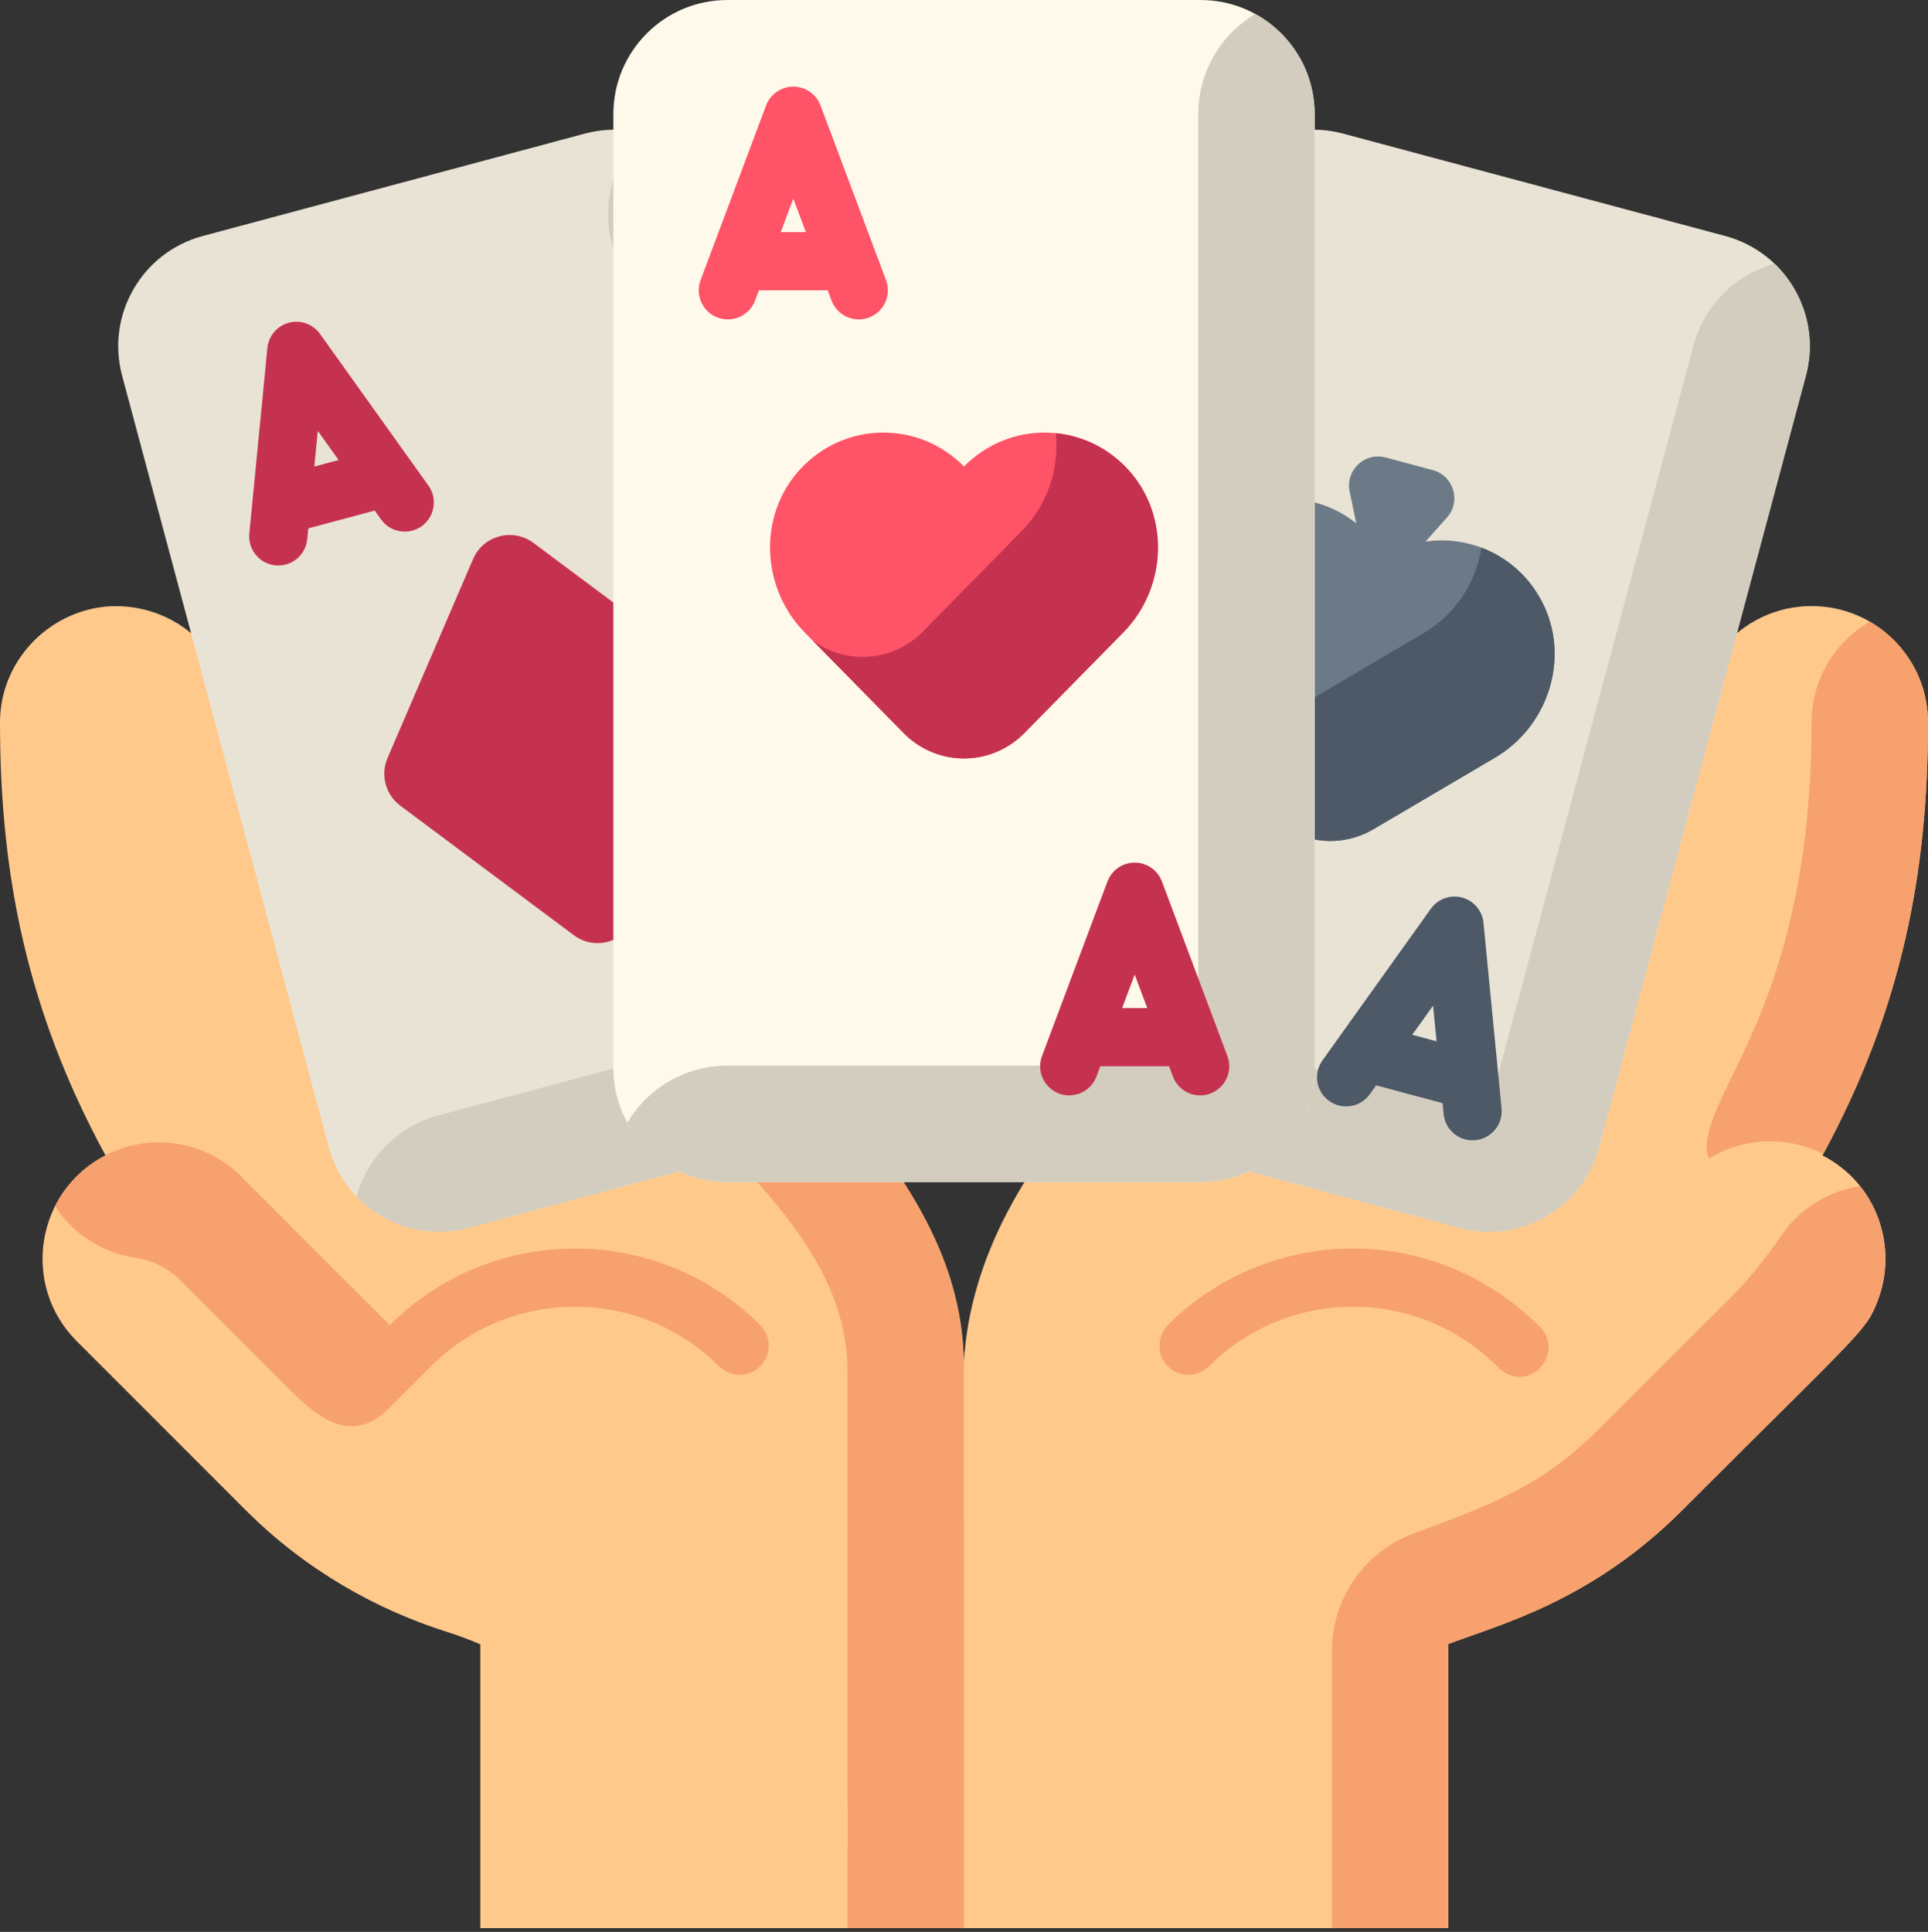
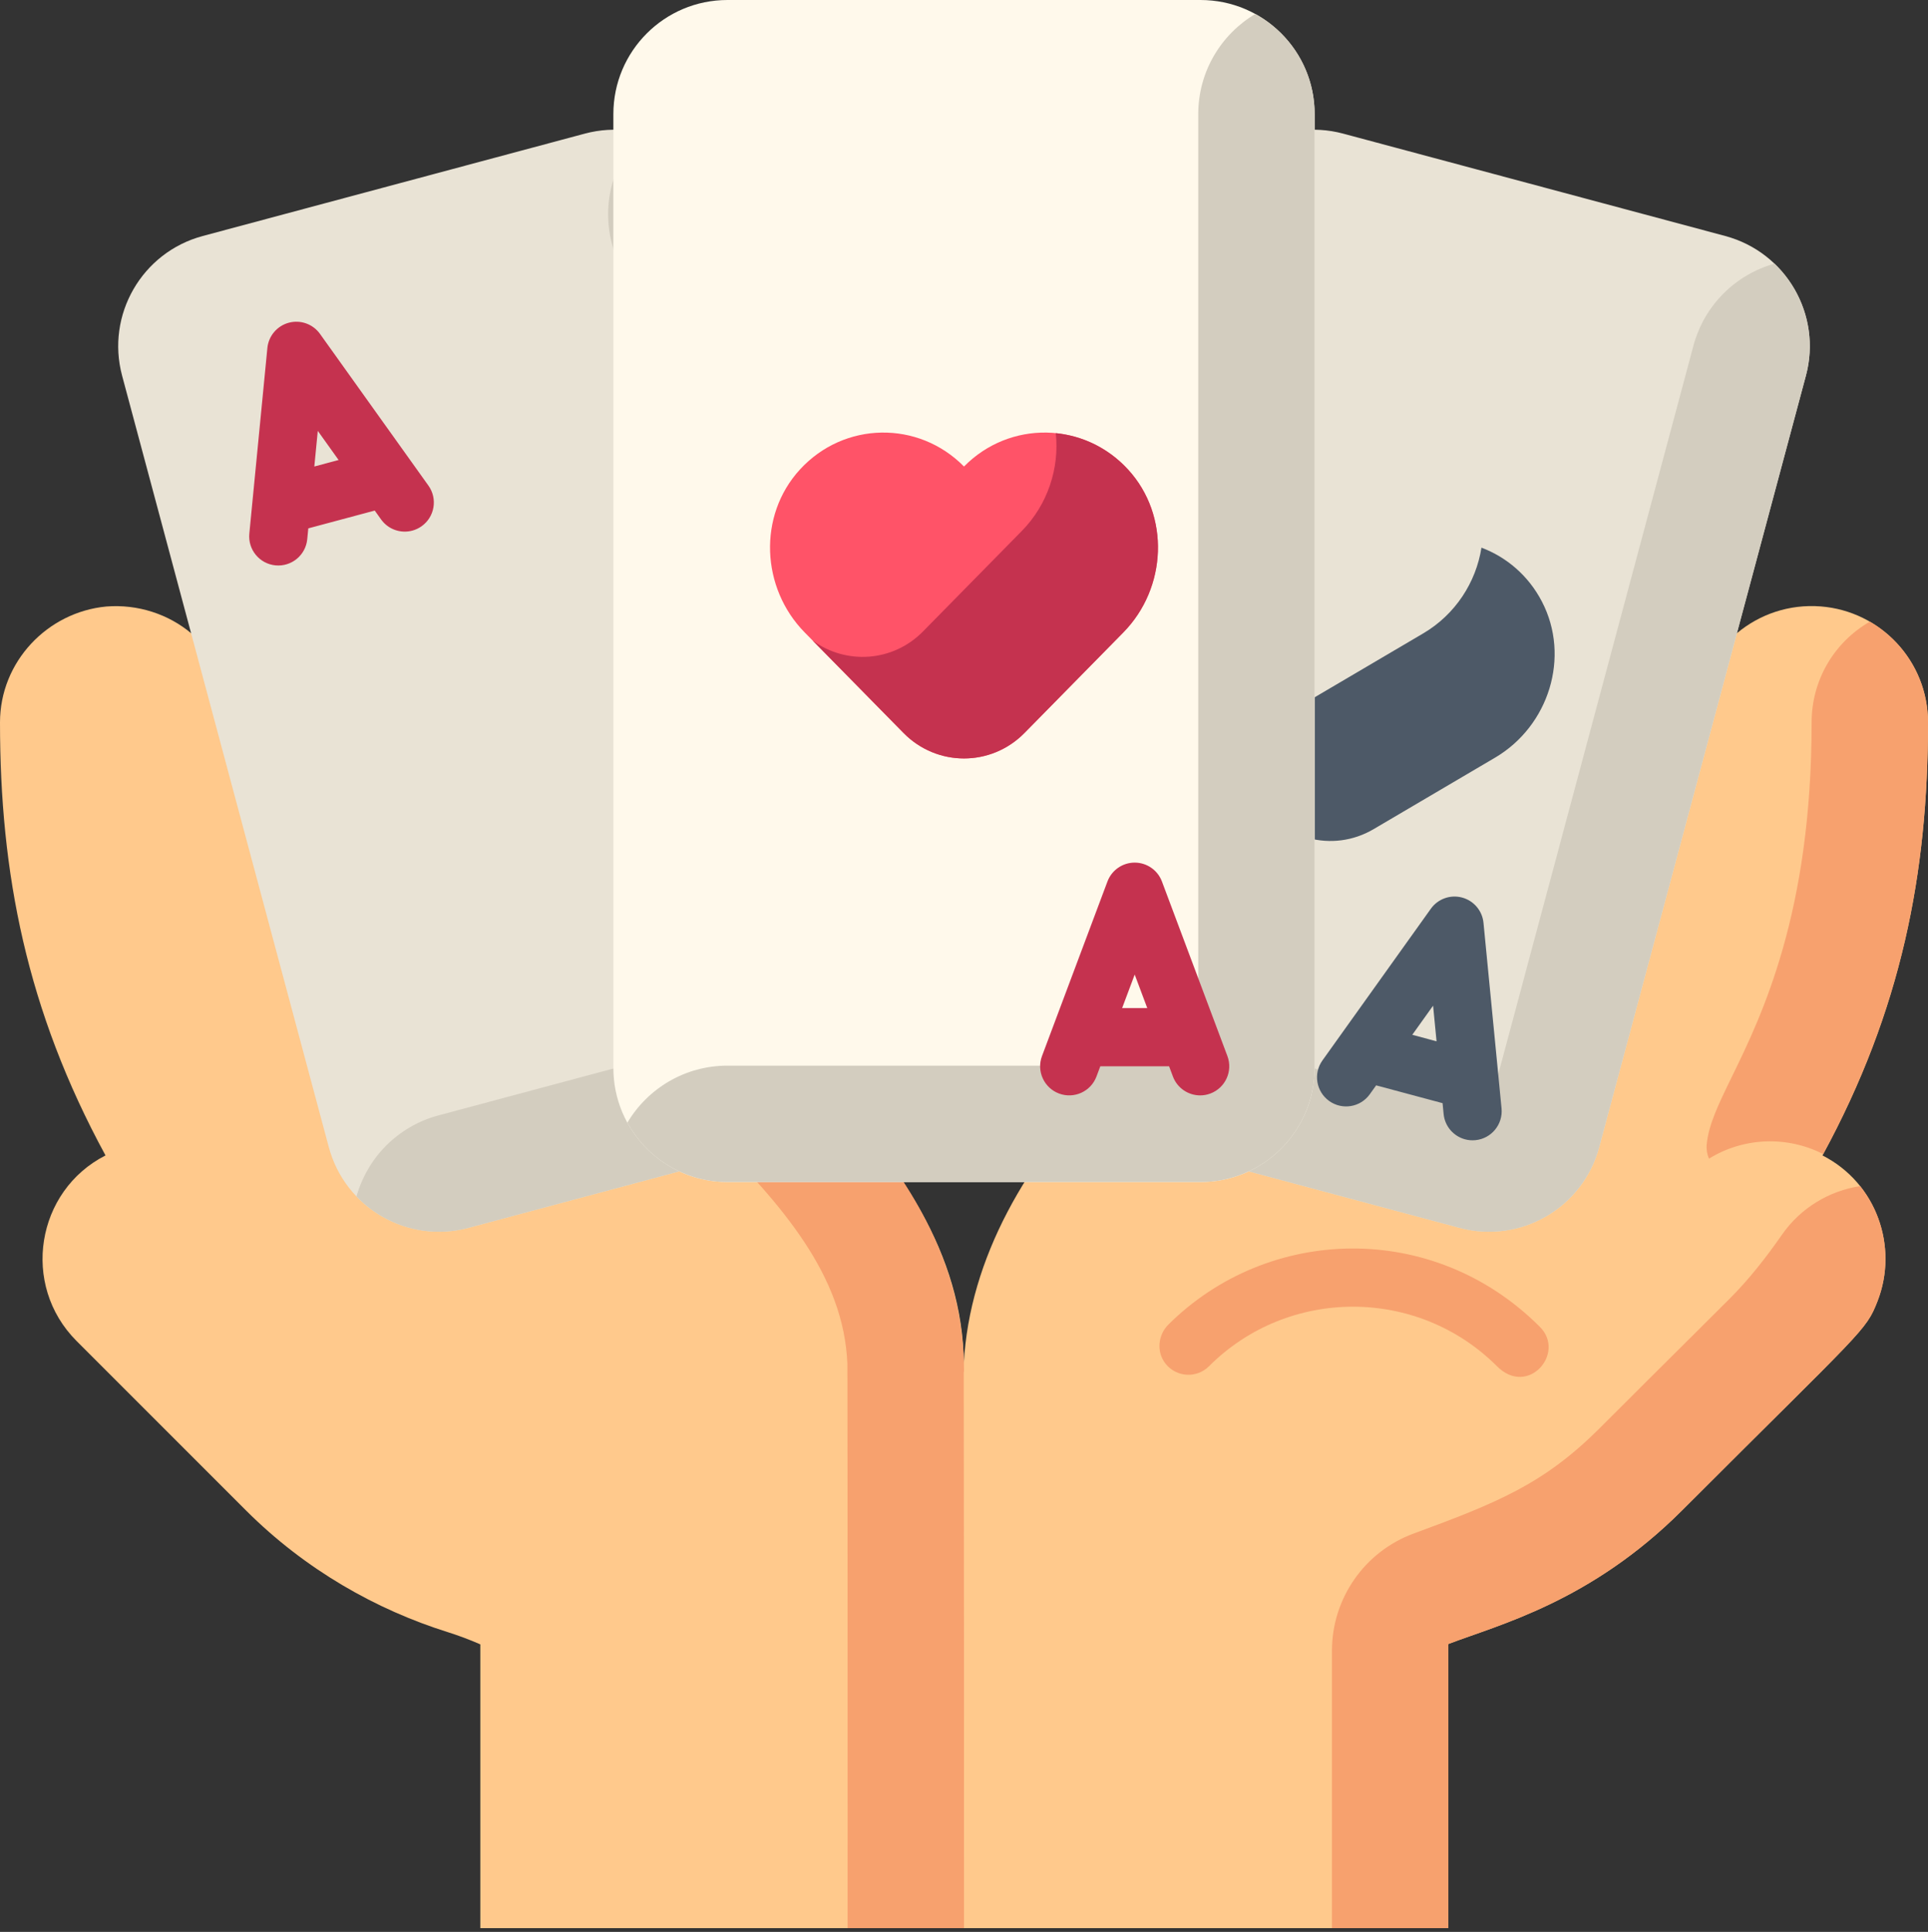
<svg xmlns="http://www.w3.org/2000/svg" width="100%" height="100%" viewBox="0 0 512 513" version="1.1" xml:space="preserve" style="fill-rule:evenodd;clip-rule:evenodd;stroke-linejoin:round;stroke-miterlimit:2;">
  <rect x="0" y="0" width="512" height="513" fill="#333333" stroke="none" />
  <path d="M28.233,161.053C28.366,161.041 28.1,161.065 28.233,161.053Z" style="fill:rgb(255,181,69);fill-rule:nonzero;" />
  <path d="M483.981,306.815C504.972,268.224 512,231.86 512,191.832C512.001,175.59 499.47,162.284 483.548,161.033C475.082,160.368 467.217,163.149 461.25,168.151L293.932,286.577C272.808,307.701 257.369,334.202 255.96,362.084C255.659,332.852 238.815,308.536 216.856,286.577L50.734,168.128C44.771,163.137 36.689,160.388 28.233,161.054C12.548,162.538 -0.001,175.758 0,191.832C0,231.86 7.029,268.224 28.019,306.815C9.587,316.193 5.452,341.208 20.342,356.098L65.287,401.043C81.166,416.922 100.007,427.459 118.882,433.39C121.837,434.318 124.726,435.411 127.551,436.643L127.551,512L384.621,512L384.621,436.55C398.049,431.418 422.38,425.375 446.712,401.043C494.951,352.804 495.466,353.533 498.593,345.517C504.198,331.159 498.389,314.145 483.981,306.815Z" style="fill:rgb(255,201,140);fill-rule:nonzero;" />
  <g>
-     <path d="M103.531,351.872L64.049,312.391C53.132,301.474 35.994,300.395 23.858,309.38C23.859,309.38 23.861,309.38 23.858,309.38C23.672,309.518 22.598,310.357 22.717,310.266C19.372,313.012 16.655,316.24 14.624,320.288C19.467,327.727 27.206,332.674 35.912,333.96C40.455,334.632 44.672,336.719 47.919,339.967L76.212,368.26C83.317,375.365 92.812,384.446 103.291,373.968C106.717,370.542 109.824,367.436 114.459,362.8C135.504,341.755 169.72,341.712 190.818,362.672C193.358,365.196 197.291,365.863 200.347,363.997C204.825,361.26 205.334,355.334 201.873,351.873C174.759,324.759 130.643,324.759 103.531,351.872Z" style="fill:rgb(247,161,110);fill-rule:nonzero;" />
    <path d="M397.543,362.798C405.789,371.043 415.892,359.292 408.919,352.321C380.58,323.982 336.736,325.404 310.262,351.739C307.475,354.509 307.073,359.022 309.511,362.104C312.437,365.8 317.822,366.032 321.056,362.798C342.143,341.711 376.455,341.711 397.543,362.798Z" style="fill:rgb(247,161,110);fill-rule:nonzero;" />
    <path d="M459.923,285.915C456.325,293.299 453.724,298.635 453.233,303.927C453.112,305.228 453.335,306.512 453.835,307.677C463.054,301.968 474.617,301.565 484.169,306.46C505.011,268.002 512,231.737 512,191.832C512.001,180.397 505.785,170.426 496.553,165.082C487.046,170.547 481.094,180.635 481.093,191.833C481.095,242.479 467.842,269.67 459.923,285.915Z" style="fill:rgb(247,161,110);fill-rule:nonzero;" />
    <path d="M255.999,364.269C256.048,339.487 245.066,318.984 230.596,300.985L188.788,300.985C207.638,319.931 224.131,338.7 225.028,362.186L225.032,365.959C225.04,365.717 225.039,365.477 225.044,365.235C225.1,386.473 225.094,511.052 225.094,512.001L255.999,512.001C255.999,419.461 256.016,453.431 255.928,364.295L255.999,364.269Z" style="fill:rgb(247,161,110);fill-rule:nonzero;" />
    <path d="M473.225,327.853C469.02,333.901 464.48,339.706 459.271,344.916C456.205,347.984 452.64,351.526 448.708,355.432C442.43,361.67 434.618,369.43 424.859,379.19C410.023,394.026 397.781,398.987 375.422,407.213C362.387,412.007 353.717,424.42 353.717,438.309L353.717,512L384.622,512L384.622,436.55C398.05,431.418 422.381,425.375 446.713,401.043C494.952,352.804 495.467,353.533 498.594,345.517C502.632,335.172 500.743,323.447 493.982,314.96C485.711,316.216 478.128,320.802 473.225,327.853Z" style="fill:rgb(247,161,110);fill-rule:nonzero;" />
  </g>
  <path d="M319.594,56.905L264.705,261.753C260.374,277.916 269.966,294.528 286.128,298.858L387.577,326.041C403.74,330.372 420.352,320.78 424.682,304.618L479.571,99.77C483.902,83.607 474.31,66.995 458.148,62.665L356.699,35.483C340.537,31.152 323.925,40.744 319.594,56.905Z" style="fill:rgb(233,227,213);fill-rule:nonzero;" />
  <path d="M471.229,70.013C461.077,72.869 452.647,80.846 449.719,91.771L394.989,296.031L294.128,269.006C283.204,266.078 272.079,269.392 264.529,276.756C267.069,287.159 275.055,295.892 286.129,298.859L387.578,326.042C403.741,330.373 420.353,320.781 424.683,304.619L479.572,99.771C482.538,88.698 478.968,77.414 471.229,70.013Z" style="fill:rgb(211,205,191);fill-rule:nonzero;" />
  <path d="M398.75,294.326L393.957,245.048C393.645,241.842 391.377,239.167 388.266,238.333C385.155,237.5 381.853,238.683 379.98,241.303L351.19,281.582C348.708,285.054 349.512,289.879 352.984,292.361C356.457,294.843 361.281,294.039 363.763,290.567L365.447,288.21L383.09,292.937L383.37,295.82C383.69,299.118 386.039,301.728 389.061,302.538C389.932,302.771 390.859,302.855 391.808,302.763C396.055,302.35 399.163,298.572 398.75,294.326ZM375.044,274.783L380.572,267.049L381.492,276.51L375.044,274.783Z" style="fill:rgb(77,89,103);fill-rule:nonzero;" />
-   <path d="M409.467,159.735C403.331,147.941 390.778,142.033 378.571,143.804L384.263,137.409C388.079,133.121 386.042,126.317 380.499,124.833L367.958,121.473C362.415,119.987 357.248,124.862 358.409,130.483L360.159,138.956C350.465,131.204 336.548,129.991 325.276,137.177C311.307,146.082 307.159,164.883 315.316,179.289L333.76,211.864C339.992,222.869 353.877,226.59 364.777,220.174L397.037,201.185C411.304,192.786 417.113,174.43 409.467,159.735Z" style="fill:rgb(108,122,136);fill-rule:nonzero;" />
  <path d="M409.467,159.734C405.87,152.818 400.062,147.932 393.415,145.423C391.98,154.623 386.484,163.168 377.978,168.176L345.718,187.165C335.897,192.945 323.67,190.475 316.784,181.882L333.759,211.863C339.991,222.868 353.876,226.589 364.776,220.173L397.036,201.184C411.304,192.786 417.113,174.43 409.467,159.734Z" style="fill:rgb(77,89,103);fill-rule:nonzero;" />
  <path d="M192.406,56.905L247.295,261.753C251.626,277.916 242.034,294.528 225.872,298.858L124.423,326.041C108.26,330.372 91.648,320.78 87.318,304.618L32.429,99.771C28.098,83.608 37.69,66.996 53.852,62.666L155.301,35.483C171.462,31.152 188.075,40.744 192.406,56.905Z" style="fill:rgb(233,227,213);fill-rule:nonzero;" />
  <path d="M192.406,56.905C189.439,45.832 180.706,37.846 170.303,35.305C162.939,42.855 159.625,53.978 162.553,64.904L217.284,269.163L116.423,296.189C105.497,299.117 97.52,307.548 94.665,317.7C102.066,325.439 113.349,329.008 124.422,326.041L225.871,298.858C242.034,294.527 251.624,277.914 247.294,261.752L192.406,56.905Z" style="fill:rgb(211,205,191);fill-rule:nonzero;" />
  <g>
    <path d="M84.982,88.667C83.109,86.047 79.807,84.863 76.696,85.697C73.585,86.53 71.317,89.207 71.005,92.412L66.212,141.69C65.799,145.937 68.907,149.715 73.154,150.128C77.399,150.54 81.179,147.432 81.592,143.186L81.872,140.303L99.515,135.576L101.199,137.933C103.125,140.628 106.464,141.715 109.486,140.905C110.357,140.672 111.201,140.281 111.978,139.726C115.45,137.244 116.252,132.419 113.772,128.947L84.982,88.667ZM83.471,123.876L84.391,114.415L89.919,122.149L83.471,123.876Z" style="fill:rgb(197,50,79);fill-rule:nonzero;" />
-     <path d="M125.623,148.465L102.913,201.282C100.978,205.781 102.382,211.021 106.307,213.95L152.384,248.335C157.865,252.426 165.725,250.319 168.427,244.036L191.137,191.219C193.072,186.72 191.668,181.48 187.743,178.55L141.666,144.165C136.185,140.076 128.325,142.181 125.623,148.465Z" style="fill:rgb(197,50,79);fill-rule:nonzero;" />
  </g>
  <path d="M349.113,30.297L349.113,283.581C349.113,300.313 335.549,313.878 318.816,313.878L193.184,313.878C176.452,313.878 162.887,300.314 162.887,283.581L162.887,30.297C162.887,13.564 176.451,0 193.184,0L318.817,0C335.548,0 349.113,13.564 349.113,30.297Z" style="fill:rgb(255,249,235);fill-rule:nonzero;" />
  <path d="M333.354,3.712C324.287,9.099 318.207,18.985 318.207,30.297L318.207,282.973L193.184,282.973C181.874,282.973 171.986,289.052 166.6,298.12C171.746,307.51 181.721,313.879 193.184,313.879L318.817,313.879C335.549,313.879 349.114,300.315 349.114,283.582L349.114,30.297C349.113,18.833 342.744,8.859 333.354,3.712Z" style="fill:rgb(211,205,191);fill-rule:nonzero;" />
-   <path d="M217.904,28.021C216.773,25.006 213.89,23.007 210.67,23.007C207.45,23.007 204.566,25.005 203.436,28.021L186.052,74.379C184.553,78.374 186.578,82.828 190.573,84.326C194.567,85.823 199.023,83.8 200.52,79.805L201.537,77.093L219.802,77.093L220.819,79.805C221.982,82.907 224.926,84.821 228.054,84.821C228.955,84.821 229.872,84.662 230.765,84.328C234.76,82.829 236.785,78.377 235.286,74.381L217.904,28.021ZM207.331,61.64L210.669,52.739L214.007,61.64L207.331,61.64Z" style="fill:rgb(255,83,104);fill-rule:nonzero;" />
  <path d="M325.949,280.429L308.565,234.071C307.434,231.056 304.551,229.057 301.331,229.057C298.111,229.057 295.227,231.055 294.097,234.071L276.713,280.429C275.214,284.424 277.239,288.878 281.234,290.376C285.23,291.874 289.684,289.85 291.181,285.855L292.198,283.143L310.463,283.143L311.48,285.855C312.643,288.957 315.587,290.871 318.715,290.871C319.616,290.871 320.533,290.712 321.426,290.378C325.423,288.877 327.448,284.425 325.949,280.429ZM297.993,267.689L301.331,258.788L304.669,267.689L297.993,267.689Z" style="fill:rgb(197,50,79);fill-rule:nonzero;" />
  <path d="M299.581,124.69C287.835,111.864 268.082,111.595 256,123.882C243.918,111.595 224.165,111.864 212.419,124.69C201.23,136.907 202.09,156.14 213.698,167.945L239.945,194.637C248.812,203.654 263.189,203.654 272.056,194.637L298.303,167.945C309.91,156.14 310.77,136.907 299.581,124.69Z" style="fill:rgb(255,83,104);fill-rule:nonzero;" />
  <path d="M299.581,124.69C294.316,118.942 287.442,115.724 280.372,115.021C281.367,124.278 278.269,133.956 271.35,140.993L245.103,167.685C237.113,175.81 224.663,176.589 215.788,170.071L239.945,194.638C248.812,203.655 263.189,203.655 272.056,194.638L298.303,167.946C309.91,156.14 310.77,136.907 299.581,124.69Z" style="fill:rgb(197,50,79);fill-rule:nonzero;" />
</svg>